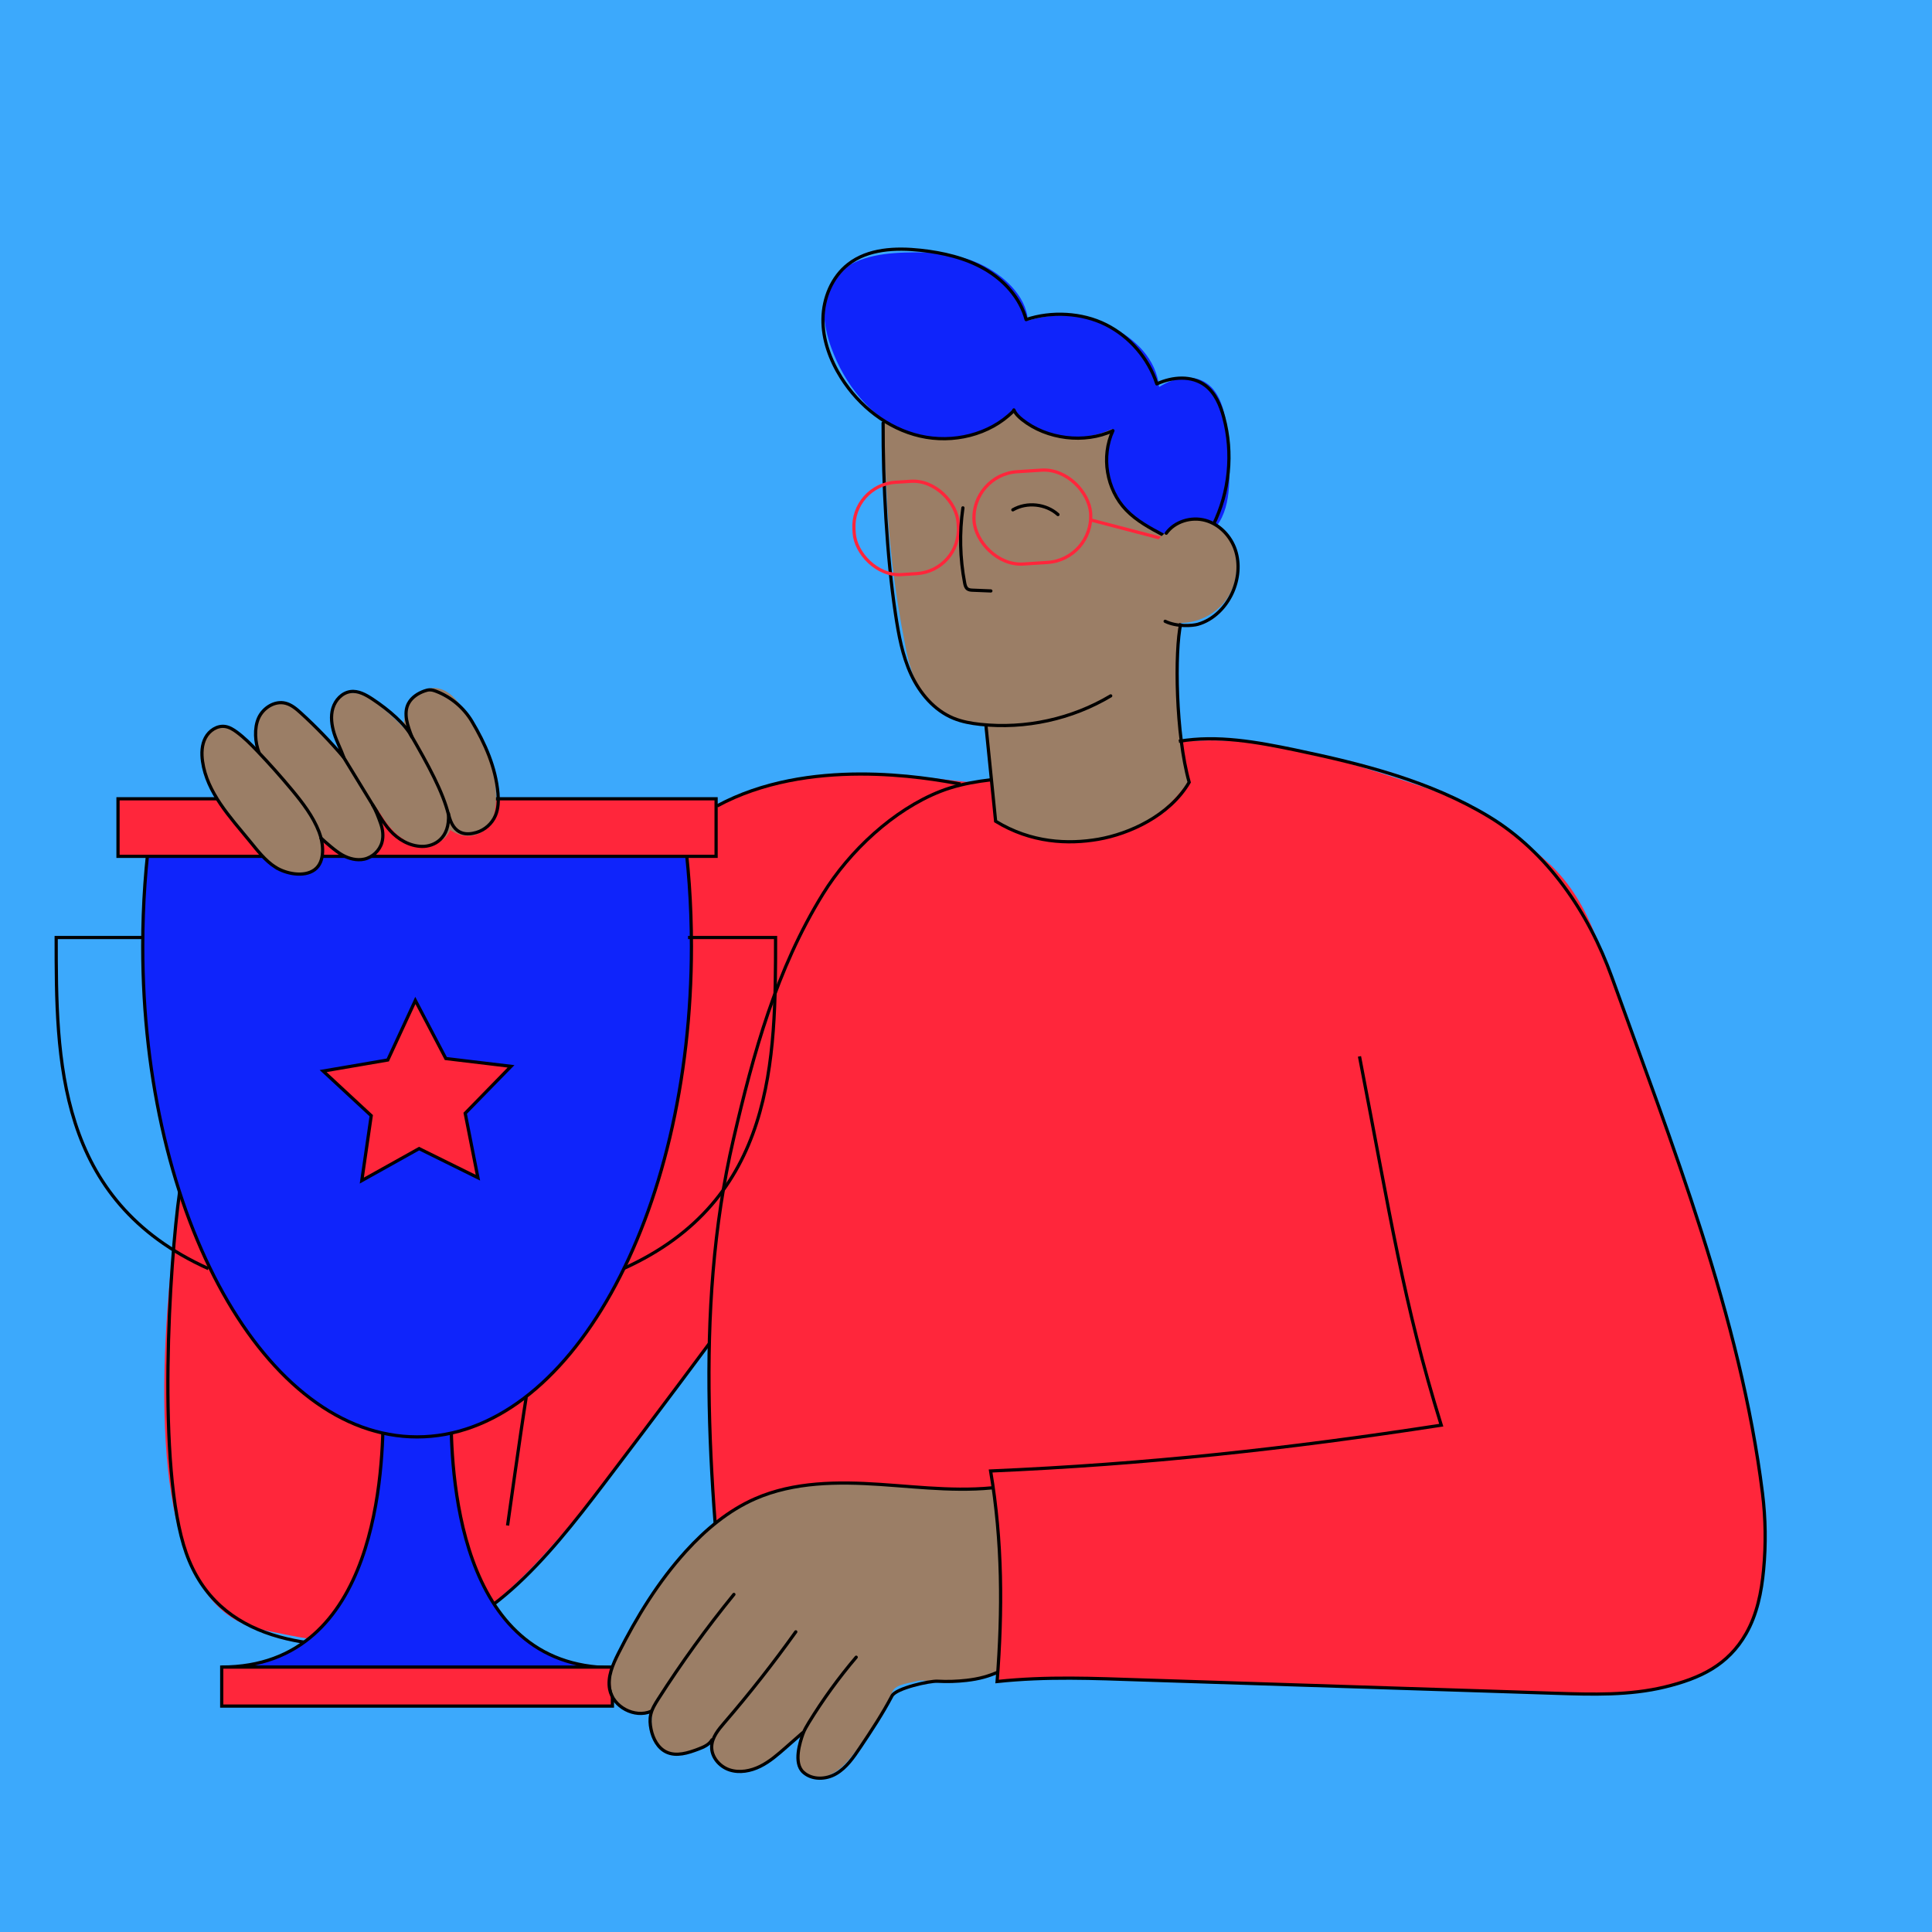
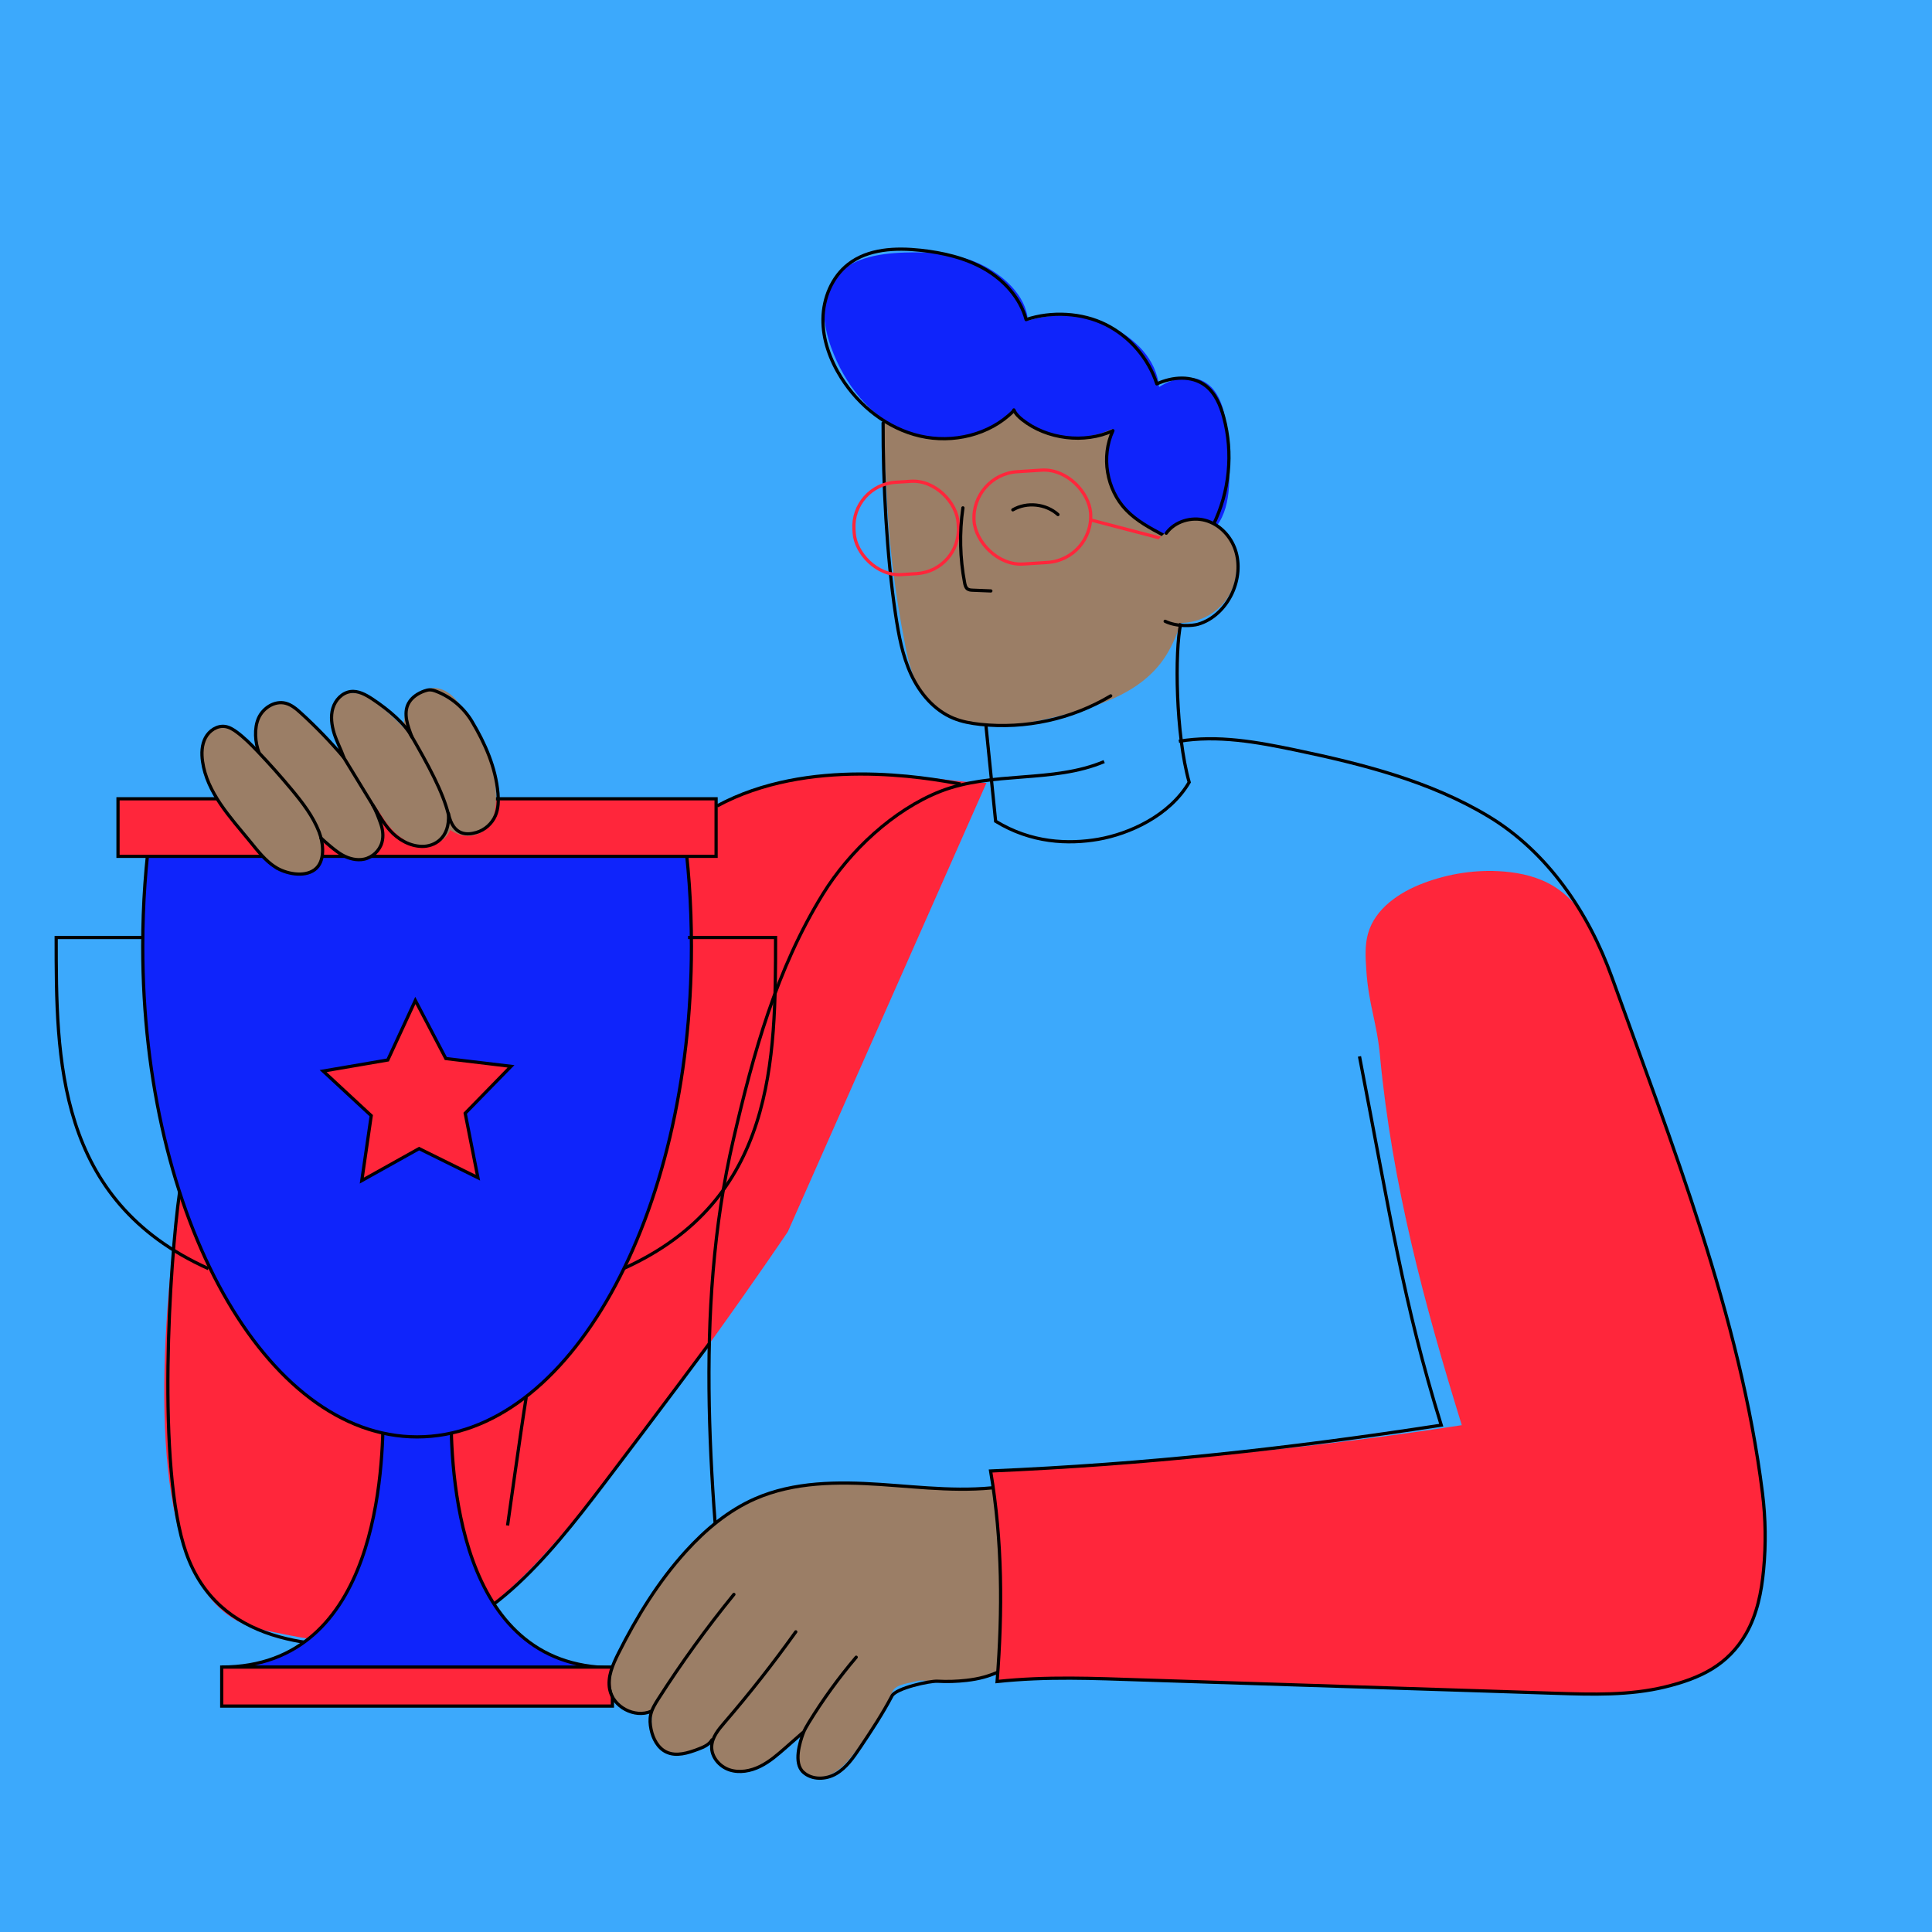
<svg xmlns="http://www.w3.org/2000/svg" viewBox="0 0 600 600">
  <g id="HG">
    <rect x="-8.08" width="615.74" height="600" style="fill:#3ca9fc;" />
  </g>
  <g id="Illu">
    <path d="m306.35,243.14c-19.57,0-63.46-14.23-102.01,18.98-38.55,33.21-135.22,36.18-135.22,36.18,0,0-47.45,194.53,11.27,207.58,46.83,10.41,63.46,6.52,94.89-30.25,31.43-36.77,69.39-93.11,69.39-93.11l61.68-139.37Z" style="fill:#ff263b;" />
    <path d="m55.78,370.21c-3.07,21.46-7.24,85.83,2.04,112.07,9.88,27.93,39.17,30.32,65.74,28.27s46.33-26.57,63.7-49.39c17.37-22.82,33.04-43.94,33.04-43.94" style="fill:none; stroke:#000; stroke-miterlimit:10;" />
-     <path d="m226.45,520.05c-5.67-55.42-11.27-112.05,1.34-166.31,6.21-26.74,13.36-52.79,27.8-76.14,8.22-13.3,21.9-26.12,36.46-31.84,16.11-6.32,34.92-2.5,50.86-9.24,32.37-13.7,65.08-3.45,98.42,7.66,16.32,5.44,29.75,14.71,39.77,24.01,13.29,12.34,18.11,31.16,21.12,49.05,9.48,56.46,7.01,114.89-7.2,170.34-1.49,5.83-3.19,11.78-6.76,16.62-10.16,13.75-30.45,13.44-47.46,11.78-39.68-3.89-79.37-7.77-119.05-11.66-16.13-1.58-32.74-3.12-48.3,1.44-15.68,4.59-30.71,12.74-46.98,14.3Z" style="fill:#ff263b;" />
+     <path d="m226.45,520.05Z" style="fill:#ff263b;" />
    <path d="m226.45,520.05c-5.67-55.42-11.27-112.05,1.34-166.31,6.21-26.74,13.36-52.79,27.8-76.14,8.22-13.3,21.9-26.12,36.46-31.84,16.11-6.32,34.92-2.5,50.86-9.24" style="fill:none; stroke:#000; stroke-miterlimit:10;" />
-     <path d="m368.68,177.36c-4.16,21.61-3.94,44.05.63,65.58-.34-.52-1.42,2.35-1.77,1.82-11.34,14.71-30.07,19.59-47.99,14.69-3.63-.99-7.16-2.43-10.35-4.42-1.32-10.56-2.46-21.82-3.78-32.37-1.57-12.55.99-27.12,6.09-38.7,5.1-11.58,15.04-21.59,27.44-24.1,12.4-2.51,32.12,5.07,29.73,17.49Z" style="fill:#9b7e66;" />
    <path d="m281.05,200c1.22,6.14,2.76,12.5,6.82,17.26,4.47,5.23,11.47,7.77,18.34,8.2,6.87.43,13.7-1.01,20.41-2.55,12.98-2.99,26.95-7.14,34.63-18.03,2.42-3.43,4.06-7.35,5.46-11.31,3.78-10.67,5.99-22.27,3.63-33.34-3.49-16.35-16.76-29.43-32.13-35.99-15.37-6.56-32.62-7.39-49.28-6.07-19,1.51-14.27,17.86-13.69,32.67.64,16.5,2.59,32.96,5.82,49.16Z" style="fill:#9b7e66;" />
    <path d="m345.35,133.21c-2.69,6.56-1.93,14.3,1.49,20.51,3.42,6.21,9.33,10.88,15.97,13.35,2.33.86,4.82,1.48,7.28,1.15,4.17-.55,7.61-3.8,9.41-7.6s2.2-8.1,2.3-12.31c.13-5.46-.19-10.94-.96-16.35-.73-5.14-2.3-10.82-6.81-13.38-4.31-2.44-9.88-1.07-14.05,1.61-.9-8.71-7.35-14.97-15.17-18.91-7.82-3.94-17.2-4.23-25.58-1.69-.55-7.92-7.86-14.4-15.07-17.7-7.22-3.3-15.4-3.71-23.33-3.45-8.26.27-17.6,1.83-22.2,8.7-4,5.98-2.95,14.02-.5,20.79,4.1,11.31,12.13,21.64,23.23,26.27,11.1,4.63,25.32,2.45,33.01-6.81,7.14,8.83,20.73,10.7,30.99,5.82Z" style="fill:#0f24fb;" />
    <path d="m274.26,131.37c-.05,18.48,1.1,41.09,3.85,59.36.96,6.39,2.12,12.83,4.83,18.7,2.71,5.86,7.18,11.16,13.15,13.62,2.65,1.09,5.51,1.6,8.36,1.91,13.98,1.51,28.42-1.64,40.49-8.85" style="fill:none; stroke:#000; stroke-linecap:round; stroke-linejoin:round;" />
    <path d="m314.55,158.33c4.35-2.52,10.28-1.89,14.01,1.47" style="fill:none; stroke:#000; stroke-linecap:round; stroke-linejoin:round;" />
    <path d="m361.28,166.19c-4.11-2.19-8.3-4.43-11.53-7.79-6.14-6.38-7.85-16.62-4.12-24.65-8.85,4.11-20.51,2.66-28.15-3.4-1.06-.84-2.09-1.81-2.61-3.05l-.21.41c-7.35,7.38-18.77,10.05-28.92,7.71s-18.93-9.31-24.48-18.13c-3.44-5.46-5.76-11.78-5.68-18.23.08-6.45,2.76-13.02,7.85-16.99,6.18-4.82,14.7-5.18,22.49-4.34,6.91.75,13.85,2.34,19.87,5.81,6.02,3.47,11.08,9,12.88,15.72,7.86-2.65,17.38-2.15,24.79,1.57,7.41,3.72,13.24,10.5,15.8,18.39,4.86-2.22,10.84-2.72,15.09.52,3.07,2.34,4.68,6.12,5.69,9.85,3.01,11.09,1.8,23.27-3.32,33.56" style="fill:none; stroke:#000; stroke-linecap:round; stroke-linejoin:round;" />
    <rect x="302.45" y="146.25" width="36.28" height="28.73" rx="14.36" ry="14.36" transform="translate(-9.61 20.82) rotate(-3.67)" style="fill:none; stroke:#ff263b; stroke-miterlimit:10;" />
    <rect x="265.2" y="149.62" width="32.41" height="28.73" rx="13.81" ry="13.81" transform="translate(-9.91 18.32) rotate(-3.67)" style="fill:none; stroke:#ff263b; stroke-miterlimit:10;" />
    <line x1="339.02" y1="161.55" x2="374" y2="170.69" style="fill:none; stroke:#ff263b; stroke-miterlimit:10;" />
    <path d="m382.65,169.15c2.34,5.39,1.69,11.96-1.64,16.8-3.34,4.83-9.26,7.77-15.12,7.49-1.62-.08-3.25-.38-4.73-1.06-5.04-2.29-7.4-8.48-6.71-13.97,1.68-13.3,20.93-26.03,28.2-9.27Z" style="fill:#9b7e66;" />
    <path d="m362.19,165.6c2.66-3.68,7.78-5.2,12.16-3.99,4.38,1.21,7.87,4.88,9.31,9.19,1.44,4.31.93,9.13-.94,13.27-2.06,4.56-5.91,8.45-10.72,9.81-1.6.45-6.51.86-10.15-.93" style="fill:none; stroke:#000; stroke-linecap:round; stroke-linejoin:round;" />
    <path d="m299.04,157.72c-1.11,7.72-.93,15.63.54,23.3.13.69.31,1.45.88,1.87.46.34,1.08.38,1.66.4,1.87.08,3.73.15,5.6.23" style="fill:none; stroke:#000; stroke-linecap:round; stroke-linejoin:round;" />
    <path d="m190.19,517.91c-48.83,0-50.13-62.25-50.13-79.95l-21.06-.19c0,17.71-1.3,79.95-50.13,79.95l121.33.19Z" style="fill:#0f24fb; stroke:#000; stroke-miterlimit:10;" />
    <rect x="68.86" y="517.73" width="121.33" height="12.11" style="fill:#ff263b; stroke:#000; stroke-miterlimit:10;" />
    <path d="m47.01,255.84c-1.75,12.17-2.68,24.93-2.68,38.08,0,84.12,38.15,152.32,85.2,152.32s85.2-68.2,85.2-152.32c0-13.15-.93-25.91-2.68-38.08H47.01Z" style="fill:#0f24fb; stroke:#000; stroke-miterlimit:10;" />
    <rect x="36.65" y="248.07" width="185.74" height="17.87" style="fill:#ff263b; stroke:#000; stroke-miterlimit:10;" />
    <polygon points="138.46 328.74 158.7 331.16 144.47 345.74 148.42 365.74 130.15 356.71 112.36 366.64 115.29 346.48 100.35 332.63 120.43 329.19 128.99 310.7 138.46 328.74" style="fill:#ff263b; stroke:#000; stroke-miterlimit:10;" />
    <path d="m44.64,291.15h-27.19c0,37.82,0,81.56,47.28,102.84" style="fill:none; stroke:#000; stroke-miterlimit:10;" />
    <path d="m213.67,291.15h27.19c0,37.82,0,81.56-47.28,102.84" style="fill:none; stroke:#000; stroke-miterlimit:10;" />
    <path d="m306.21,225.46l2.99,29.58c11.03,6.76,22.55,7.23,31.95,5.59,9.4-1.65,21.99-7.17,28.16-17.69-4.18-14.75-4.55-40.72-2.6-49.36" style="fill:none; stroke:#000; stroke-miterlimit:10;" />
    <path d="m298.31,243.49c-10.9-2.04-47.35-8.52-75.62,6.81" style="fill:none; stroke:#000; stroke-miterlimit:10;" />
    <path d="m163.42,433.91c-1.7,10.56-5.79,39.85-5.79,39.85" style="fill:none; stroke:#000; stroke-miterlimit:10;" />
    <path d="m143.83,259.49c2.53.51,5.3-.33,7.13-2.15,2.17-2.16,2.9-5.38,3.06-8.43.53-10.16-4.12-19.9-9.84-28.31-2.13-3.13-4.84-6.41-8.6-6.89-4.32-.55-8.31,3.09-9.54,7.27-1.22,4.18-.31,8.67.96,12.83,2.36,7.74,7.36,23.79,16.83,25.69Z" style="fill:#9b7e66;" />
    <path d="m118.77,260.39c.79-3.57-.5-7.26-2.11-10.55-4.91-10-12.8-18.17-20.57-26.15-1.56-1.6-3.15-3.22-5.11-4.3s-4.37-1.55-6.45-.71c-2.57,1.03-4.04,3.8-4.57,6.52-1.3,6.69,1.88,13.42,5.63,19.12,4.43,6.74,9.79,12.87,15.88,18.15,5.22,4.54,15.15,7.57,17.3-2.08Z" style="fill:#9b7e66;" />
    <path d="m109.92,215.22c2.8.15,5.28,1.82,7.49,3.55,9.73,7.61,17.66,17.72,21.77,29.37,1.18,3.34,2.01,7.19.34,10.32-1.84,3.45-6.36,4.85-10.16,3.94s-6.92-3.66-9.26-6.79c-2.34-3.13-4.05-6.68-6.14-9.98-2.67-4.22-5.97-8.04-8.28-12.47-2.61-4.98-5.55-18.49,4.25-17.95Z" style="fill:#9b7e66;" />
    <path d="m85.53,269.31c-3.17-2.04-5.52-5.11-7.91-8.03-6.18-7.55-13.35-15.16-14.72-24.82-.35-2.48-.27-5.13.9-7.34,1.17-2.22,3.65-3.87,6.12-3.5,1.35.2,2.55.95,3.64,1.76,2.31,1.71,4.34,3.76,6.33,5.84,3.72,3.89,7.3,7.91,10.74,12.05,3.33,4.01,6.57,8.22,8.46,13.08,1.32,3.4,2.05,9.21-1.39,11.75-3.31,2.45-9.01,1.24-12.17-.8Z" style="fill:#9b7e66; stroke:#000; stroke-miterlimit:10;" />
    <path d="m80.49,233.85c-1.3-3.21-1.6-7.69-.19-10.85,1.41-3.16,5.02-5.46,8.37-4.61,1.86.47,3.37,1.77,4.79,3.06,4.73,4.31,9.19,8.92,13.32,13.81-.87-2.5-2.21-4.96-3-7.49-.78-2.53-1.16-5.28-.41-7.82.75-2.54,2.84-4.8,5.46-5.17,2.45-.34,4.8.98,6.87,2.35,5.04,3.34,10.22,7.76,12.24,11.78-1.28-3.37-2.78-7.34-1.06-10.5,1.02-1.87,2.93-3.11,4.94-3.82.52-.18,1.05-.34,1.61-.35.72-.02,1.41.21,2.08.47,4.57,1.76,8.52,5.09,11.04,9.3,4.13,6.91,7.4,14.34,8.1,22.37.2,2.33.13,4.76-.79,6.91-1.07,2.5-3.3,4.48-5.91,5.24s-7.17,1.32-8.69-5.89c.57,7.77-4.48,10.31-8.26,10.22s-7.34-2.13-9.86-4.94c-1.1-1.23-2.03-2.6-2.93-3.99-.86-1.32-1.69-2.66-2.51-4,1.03,1.71,1.85,3.93,2.52,5.81s.93,3.97.39,5.89c-.72,2.55-2.93,4.63-5.52,5.19-2.29.49-4.7-.14-6.75-1.28-2.05-1.13-5.18-3.91-6.9-5.5" style="fill:none; stroke:#000; stroke-linejoin:round;" />
    <path d="m127.33,227.78c5.75,9.93,10.24,18.2,11.95,25.22" style="fill:none; stroke:#000; stroke-linejoin:round;" />
    <path d="m105.19,232.69c4,6.54,7.99,13.08,11.99,19.62" style="fill:none; stroke:#000; stroke-linejoin:round;" />
    <path d="m316.72,515.34c-8.29,5.42-18.5,7.84-28.34,6.73-1.22-.14-2.47-.32-3.64.01-2.36.67-6.44.93-7.52,3.13-3.29,6.74-7.27,13.14-11.84,19.09-1.86,2.43-3.89,4.83-6.55,6.34-2.66,1.51-6.15,2.08-8.76.48-4.79-2.94-1.49-11.26-.67-14.16.85.04.39,1.41-.28,1.94-1.87,1.47-3.75,2.95-5.62,4.42-2.81,2.21-5.69,4.46-9.06,5.68-3.37,1.22-7.36,1.26-10.3-.78-2.94-2.04-4.3-6.02-2.19-8.91-2.84,3.24-7.13,5.15-11.43,5.11-1.55-.02-3.14-.29-4.46-1.09-4.01-2.43-3.99-7.67-3.43-12.32-4.37,3.78-11.74-.73-12.76-6.41-1.02-5.69,1.99-11.24,4.93-16.21,10.14-17.2,21.74-35.2,40.08-43.11,24.18-10.43,52.15-.19,78.27-3.54,2.58,17.79,3.87,35.63,3.58,53.61Z" style="fill:#9b7e66;" />
    <path d="m312.75,461.46c-12.99,2.12-26.25.42-39.38-.46-13.13-.88-26.79-.84-38.84,4.44-8.32,3.64-15.44,9.62-21.54,16.35-8.52,9.39-15.23,20.3-20.92,31.63-1.76,3.51-3.47,7.37-2.73,11.22,1.06,5.47,7.77,9.02,12.89,6.82" style="fill:none; stroke:#000; stroke-linecap:round; stroke-miterlimit:10;" />
    <path d="m227.92,495.16c-8.46,10.38-16.32,21.25-23.53,32.54-.95,1.49-1.9,3.02-2.29,4.74-.34,1.49-.23,3.06.08,4.56.59,2.92,2.12,5.89,4.82,7.14,3.08,1.42,6.68.27,9.84-.93,1.64-.62,3.4-1.36,4.26-2.88" style="fill:none; stroke:#000; stroke-linecap:round; stroke-miterlimit:10;" />
    <path d="m247.14,506.78c-6.95,9.73-14.35,19.14-22.15,28.19-1.85,2.15-3.83,4.51-3.97,7.35-.16,3.28,2.41,6.3,5.53,7.33,3.12,1.03,6.6.36,9.55-1.1,2.94-1.46,5.45-3.66,7.92-5.83,1.74-1.53,3.48-3.06,5.23-4.59" style="fill:none; stroke:#000; stroke-linecap:round; stroke-miterlimit:10;" />
    <path d="m265.9,514.66c-5.42,6.38-10.35,13.18-14.73,20.33-.7,1.15-1.4,2.32-1.85,3.59-.83,2.35-2.99,8.89.13,11.77,2.71,2.5,7.09,2.36,10.26.47,3.17-1.88,5.33-5.03,7.39-8.09,3.51-5.23,6.98-10.49,9.91-16.06,1.26-2.4,11.73-4.69,14.14-4.55,3.01.17,6.03.07,9.02-.27,1.82-.21,3.64-.52,5.41-1.01,2.88-.79,5.6-2.05,8.31-3.31,1.72-.8,3.44-1.59,5.17-2.39" style="fill:none; stroke:#000; stroke-linecap:round; stroke-miterlimit:10;" />
    <path d="m428.58,328.07c3.75,39.52,13.63,76.61,25.39,114.53-47.95,7.39-97.86,12.14-146.33,14.23,3.68,21.87,3.74,43.27,2.02,65.38,15.55-1.65,29.84-.98,45.47-.47,42.7,1.38,85.4,2.75,128.11,4.13,11.31.36,22.79.71,33.79-1.96,11-2.67,19.61-6.76,25.23-16.58,3.43-5.99,4.79-12.94,5.44-19.8.75-7.93.64-15.94-.35-23.84-6.84-54.77-28.1-108.26-46.77-160.2-3.86-10.74-8.36-22.3-18.09-28.27-4.61-2.83-10.02-4.11-15.41-4.56-8.47-.7-17.08.6-25.03,3.61-7.53,2.85-15.01,7.91-17.2,15.65-1.02,3.59-.79,7.4-.55,11.12.71,11.07,3.24,16,4.29,27.04Z" style="fill:#ff263b;" />
    <path d="m422.2,328.07c9.56,49.35,13.63,76.61,25.39,114.53-47.95,7.39-91.49,12.14-139.95,14.23,3.68,21.87,3.74,43.27,2.02,65.38,15.55-1.65,29.84-.98,45.47-.47,42.7,1.38,85.4,2.75,128.11,4.13,11.31.36,22.79.71,33.79-1.96,11-2.67,19.61-6.76,25.23-16.58,3.43-5.99,4.79-12.94,5.44-19.8.75-7.93.64-15.94-.35-23.84-6.84-54.77-28.1-108.26-46.77-160.2-7.2-20.03-19.96-38.87-38.18-49.88-18.22-11.01-39.26-16.32-60.1-20.68-11.92-2.49-24.2-4.73-36.2-2.71" style="fill:none; stroke:#000; stroke-miterlimit:10;" />
  </g>
</svg>